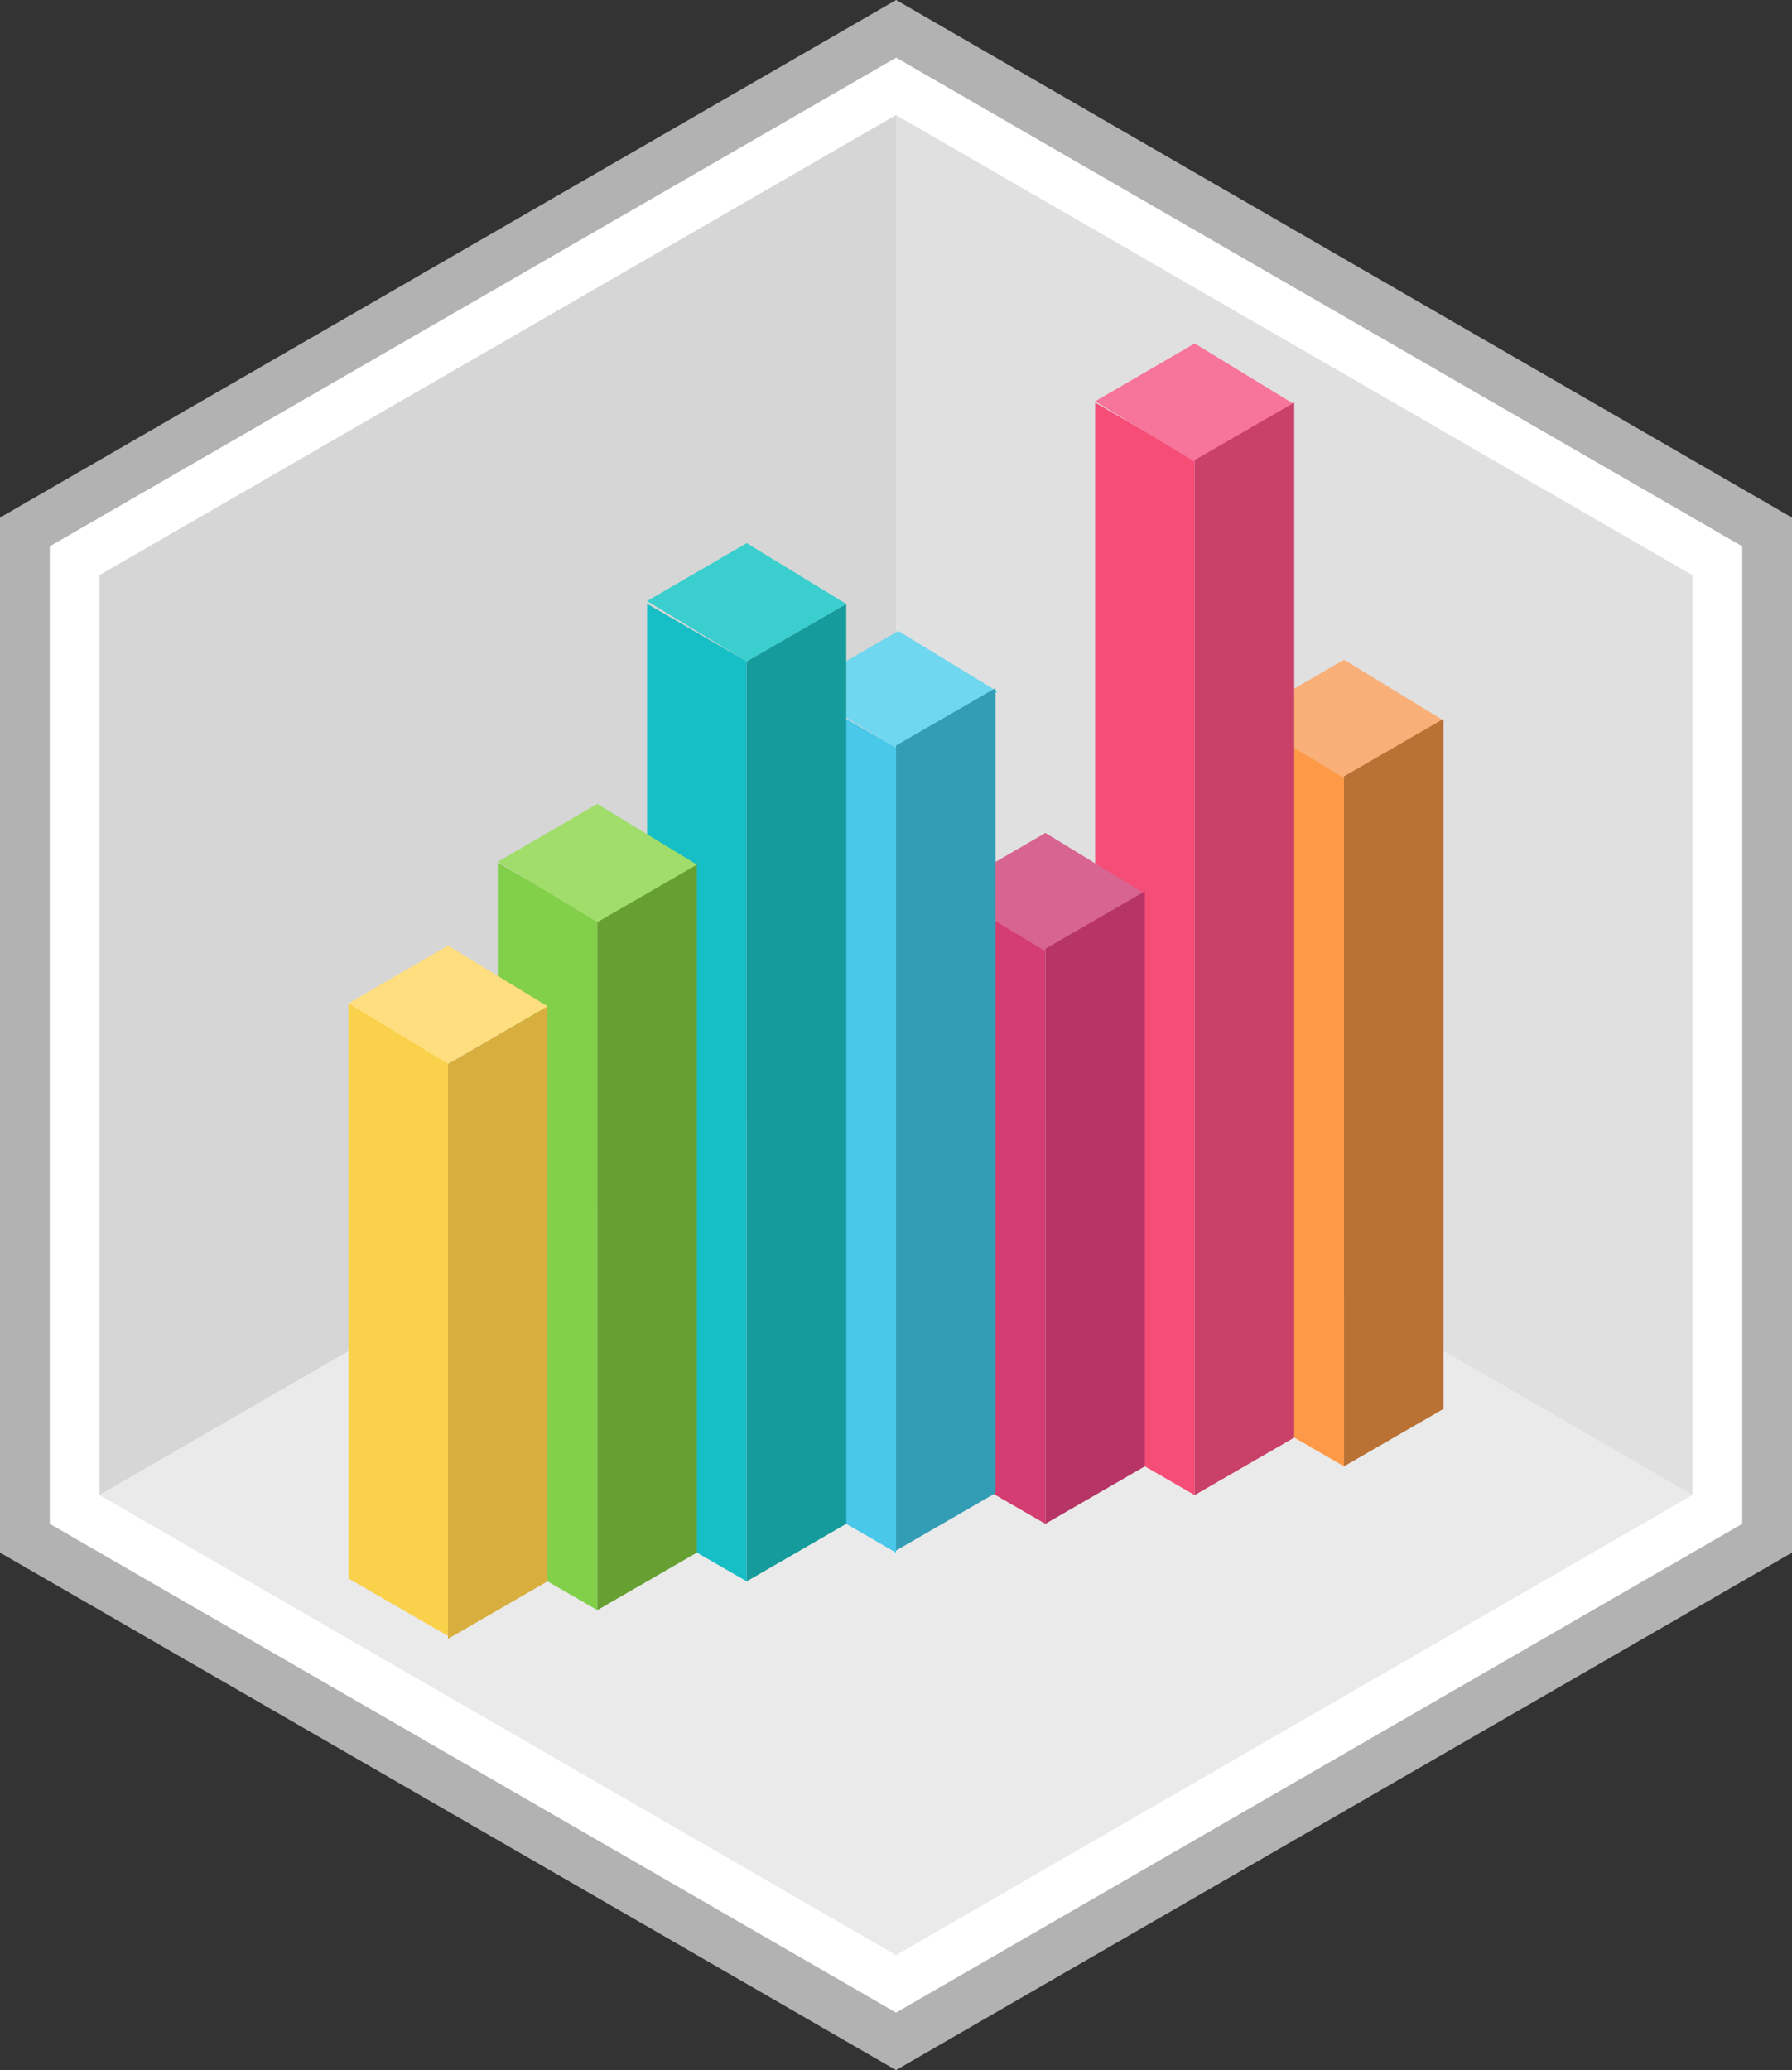
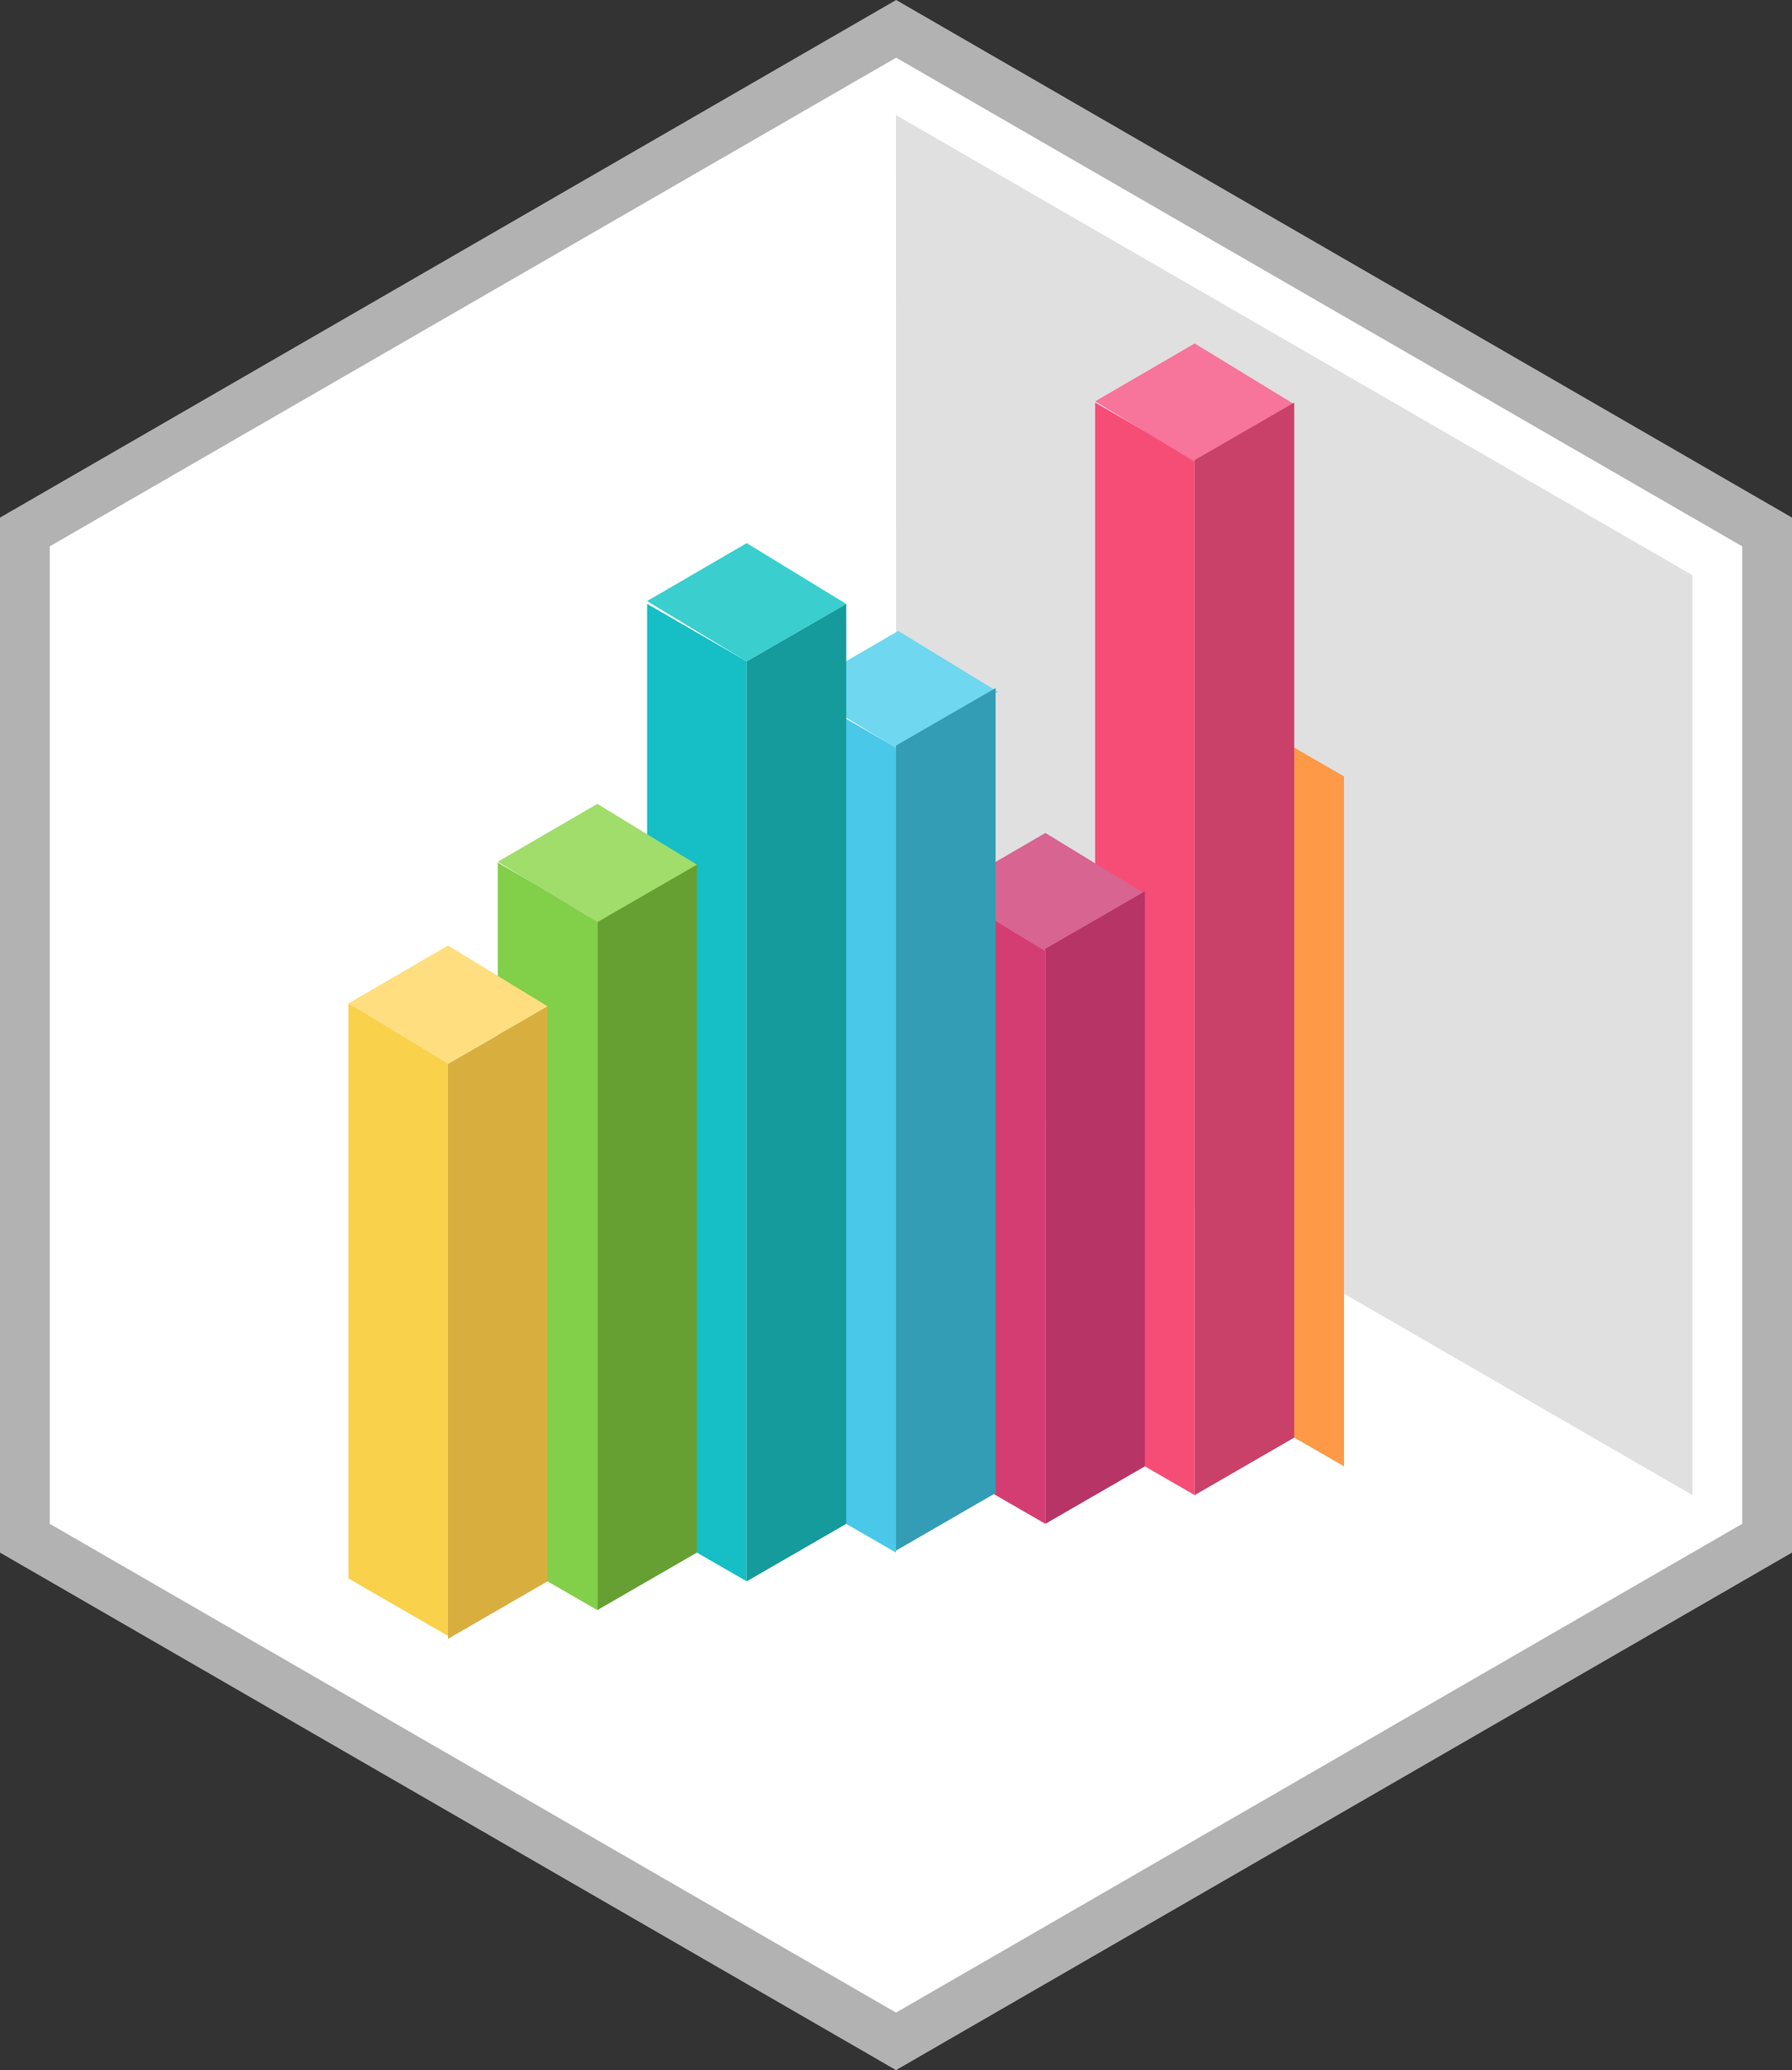
<svg xmlns="http://www.w3.org/2000/svg" viewBox="0 0 402.49 464.82">
  <rect x="0" y="0" width="402.49" height="464.82" fill="#333333" stroke="none" />
  <defs>
    <style>.cls-1{fill:#b2b2b2;}.cls-2{fill:#fff;}.cls-3{fill:#e0e0e0;}.cls-4{fill:#d6d6d6;}.cls-5{fill:#eaeaea;}.cls-6{fill:#f9d14b;}.cls-7{fill:#82cf49;}.cls-8{fill:#16bec6;}.cls-9{fill:#49c8e9;}.cls-10{fill:#d43d71;}.cls-11{fill:#f64d77;}.cls-12{fill:#fe9a47;}.cls-13{fill:#6fd7ef;}.cls-14{fill:#d86491;}.cls-15{fill:#f7749a;}.cls-16{fill:#f9af78;}.cls-17{fill:#d8af3f;}.cls-18{fill:#66a032;}.cls-19{fill:#159b9b;}.cls-20{fill:#339db5;}.cls-21{fill:#b73466;}.cls-22{fill:#c94168;}.cls-23{fill:#ba7134;}.cls-24{fill:#ffde80;}.cls-25{fill:#a0dd6b;}.cls-26{fill:#3acece;}</style>
  </defs>
  <title>Asset 19</title>
  <g id="Layer_2" data-name="Layer 2">
    <g id="outline">
      <polygon class="cls-1" points="201.28 0 0 116.22 0 348.62 201.25 464.82 402.49 348.62 402.49 116.22 201.28 0" />
      <polygon class="cls-2" points="391.31 342.16 201.25 451.91 11.18 342.16 11.18 122.67 201.28 12.95 391.31 122.67 391.31 342.16" />
    </g>
    <g id="walls">
      <polygon class="cls-3" points="201.24 25.84 380.11 129.14 380.11 335.69 201.28 232.37 201.24 25.84" />
-       <polygon class="cls-4" points="22.36 335.71 22.36 129.13 201.24 25.84 201.28 232.37 22.36 335.71" />
-       <polygon class="cls-5" points="380.11 335.69 201.25 439 22.36 335.71 201.26 232.4 380.11 335.69" />
    </g>
    <g id="graph2">
      <polygon class="cls-6" points="100.62 367.33 100.62 238.22 78.26 225.31 78.26 354.42 100.62 367.33" />
      <polygon class="cls-7" points="134.16 206.6 111.8 193.69 111.8 348.62 134.16 361.53 134.16 206.6" />
      <polygon class="cls-8" points="167.71 148.5 145.34 135.59 145.34 342.16 167.71 355.07 167.71 148.5" />
      <polygon class="cls-9" points="178.88 154.95 178.88 335.71 201.25 348.62 201.25 167.86 178.88 154.95" />
      <polygon class="cls-10" points="212.43 200.14 212.43 329.25 234.79 342.16 234.79 213.05 212.43 200.14" />
      <polygon class="cls-11" points="268.33 103.31 245.97 90.4 245.97 322.8 268.33 335.71 268.33 103.31" />
      <polygon class="cls-12" points="279.51 161.41 279.51 316.34 301.87 329.25 301.87 174.32 279.51 161.41" />
      <polygon class="cls-13" points="201.75 141.67 224.11 155.32 201.75 168.23 179.38 154.67 201.75 141.67" />
      <polygon class="cls-14" points="234.8 187.03 257.17 200.69 234.8 213.6 212.44 200.03 234.8 187.03" />
      <polygon class="cls-15" points="268.33 77.12 290.69 90.77 268.33 103.68 245.97 90.12 268.33 77.12" />
-       <polygon class="cls-16" points="301.87 148.13 324.23 161.78 301.87 174.69 279.51 161.13 301.87 148.13" />
      <polygon class="cls-17" points="100.62 367.99 100.62 238.87 122.98 225.96 122.98 355.07 100.62 367.99" />
      <polygon class="cls-18" points="134.16 206.6 156.53 193.69 156.53 348.62 134.16 361.53 134.16 206.6" />
      <polygon class="cls-19" points="167.71 148.5 190.07 135.59 190.07 342.16 167.71 355.07 167.71 148.5" />
      <polygon class="cls-20" points="223.61 154.5 223.61 335.25 201.25 348.17 201.25 167.41 223.61 154.5" />
      <polygon class="cls-21" points="257.15 200.14 257.15 329.25 234.79 342.16 234.79 213.05 257.15 200.14" />
      <polygon class="cls-22" points="268.33 103.31 290.69 90.4 290.69 322.8 268.33 335.71 268.33 103.31" />
-       <polygon class="cls-23" points="324.23 161.41 324.23 316.34 301.87 329.25 301.87 174.32 324.23 161.41" />
      <polygon class="cls-24" points="100.62 212.31 122.98 225.96 100.62 238.87 78.26 225.31 100.62 212.31" />
      <polygon class="cls-25" points="134.16 180.5 156.53 194.15 134.16 207.06 111.8 193.5 134.16 180.5" />
      <polygon class="cls-26" points="167.71 121.96 190.07 135.61 167.71 148.52 145.34 134.96 167.71 121.96" />
    </g>
  </g>
</svg>